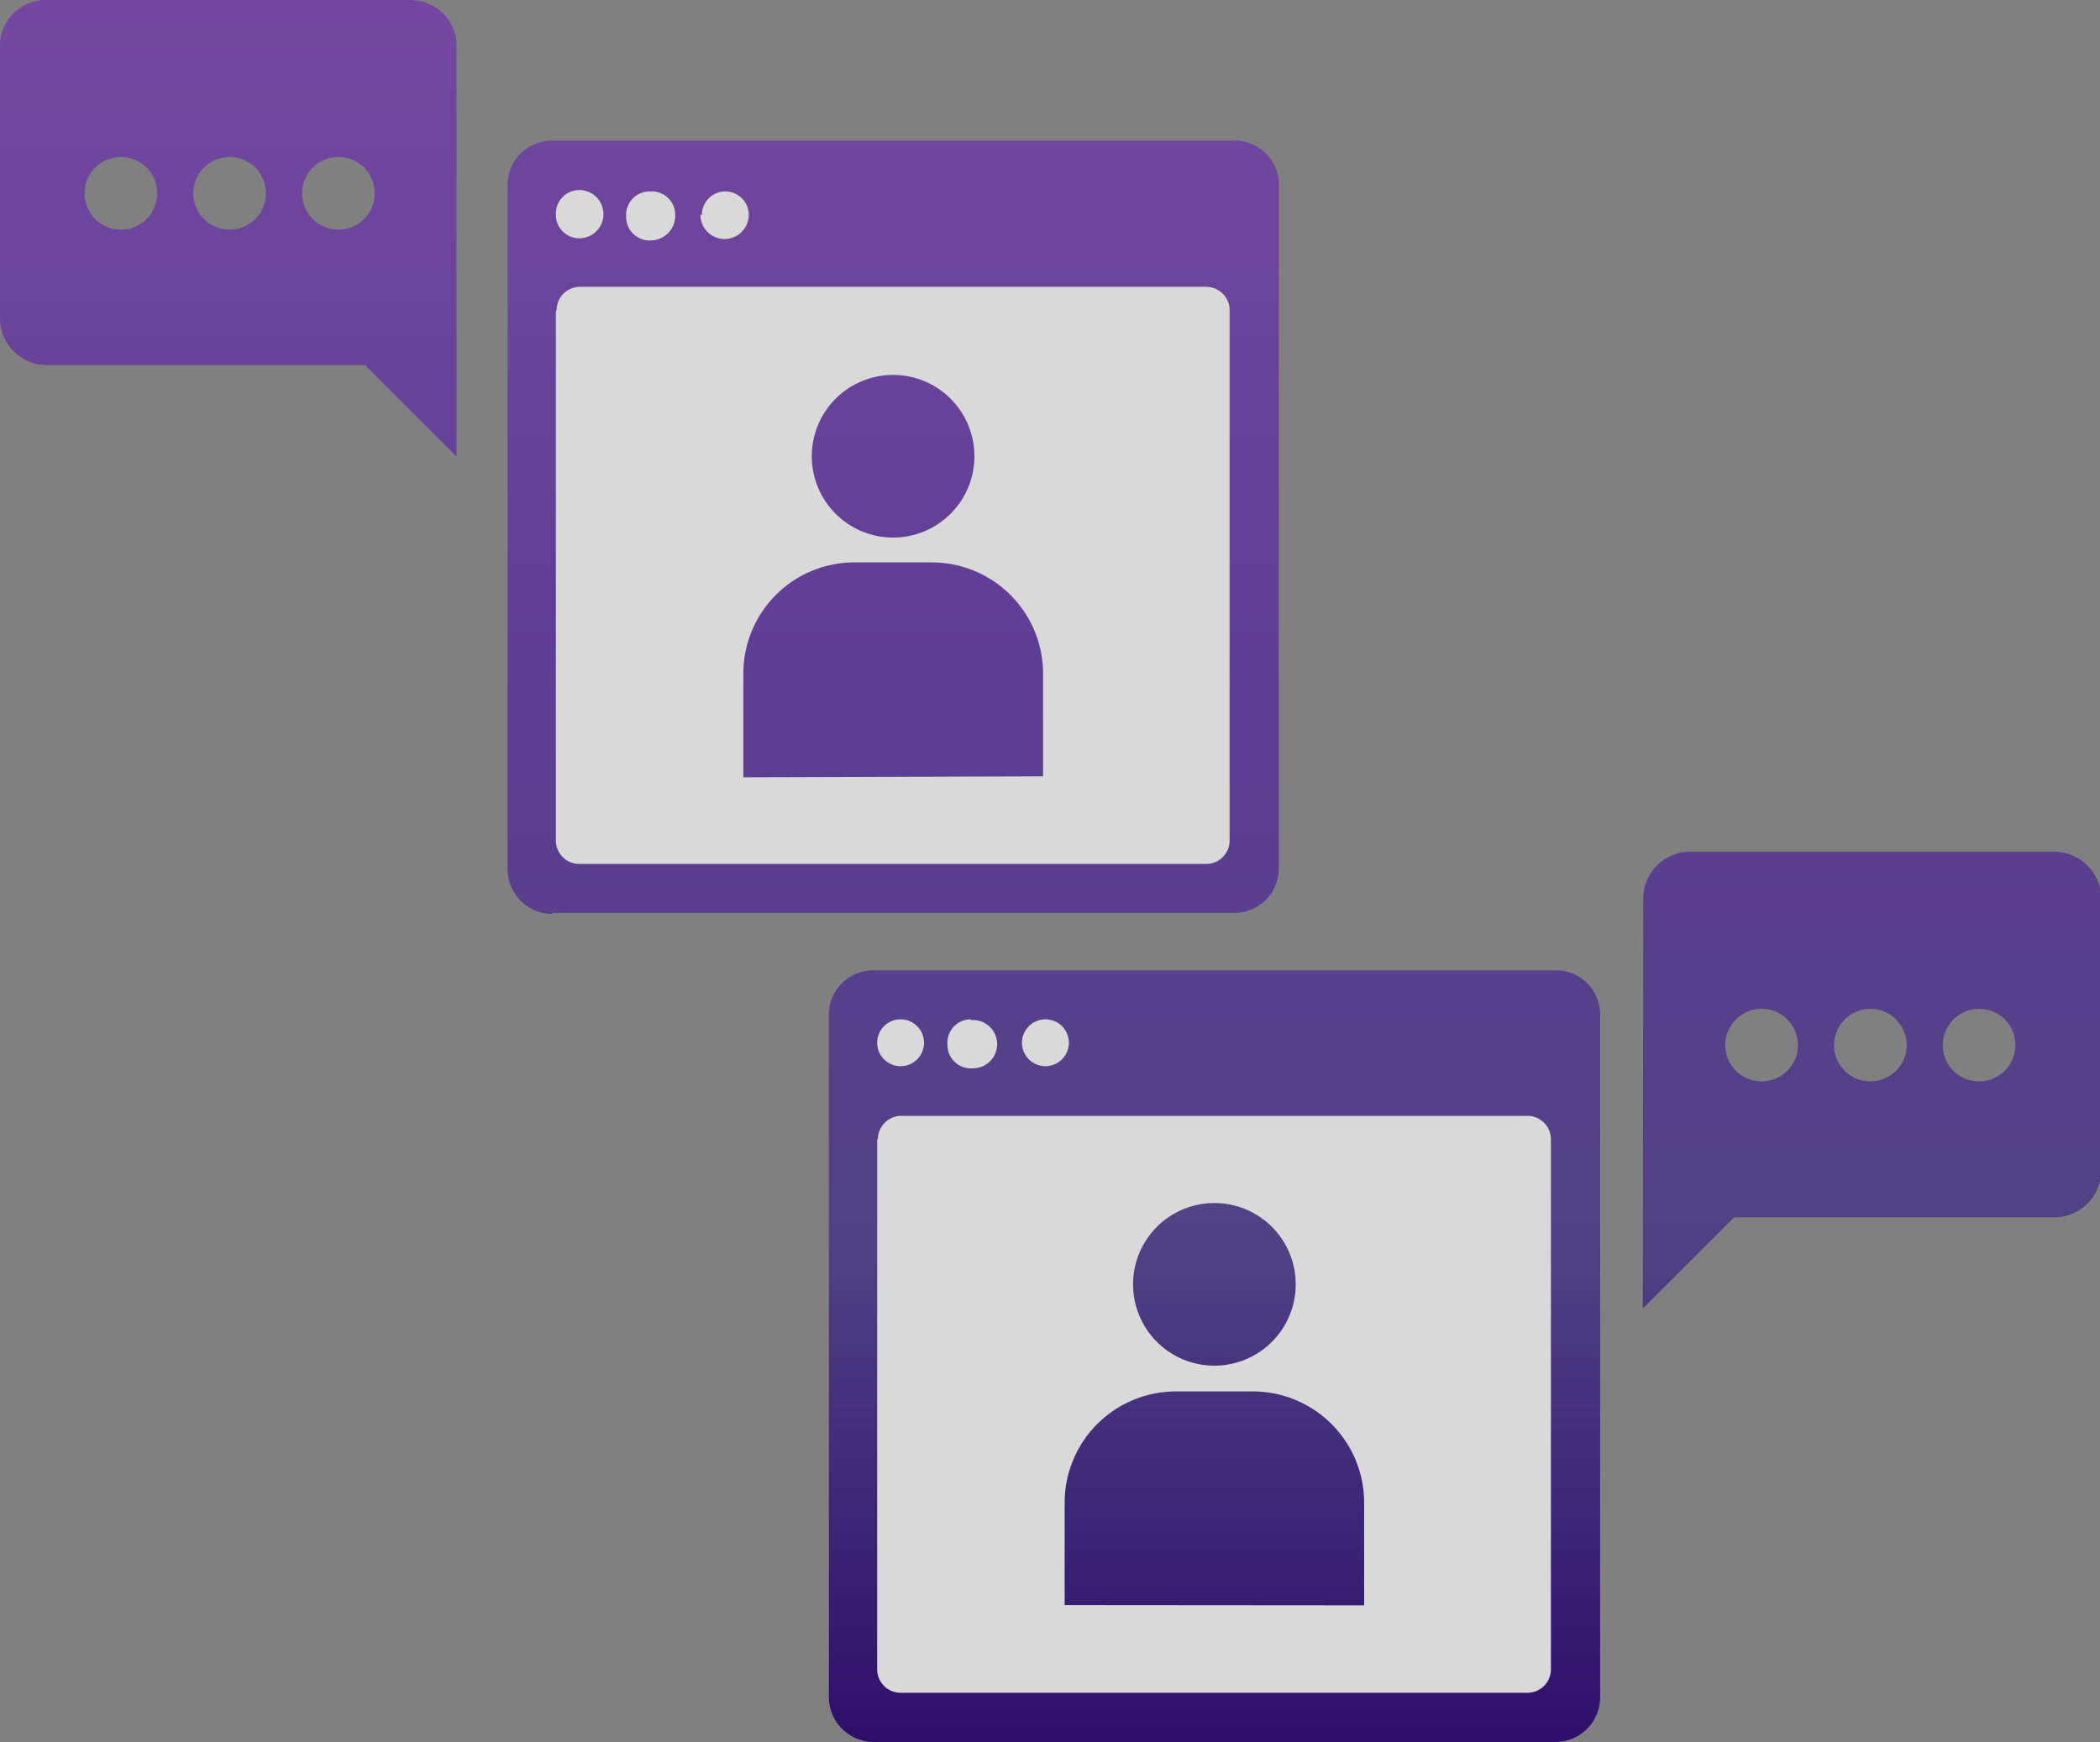
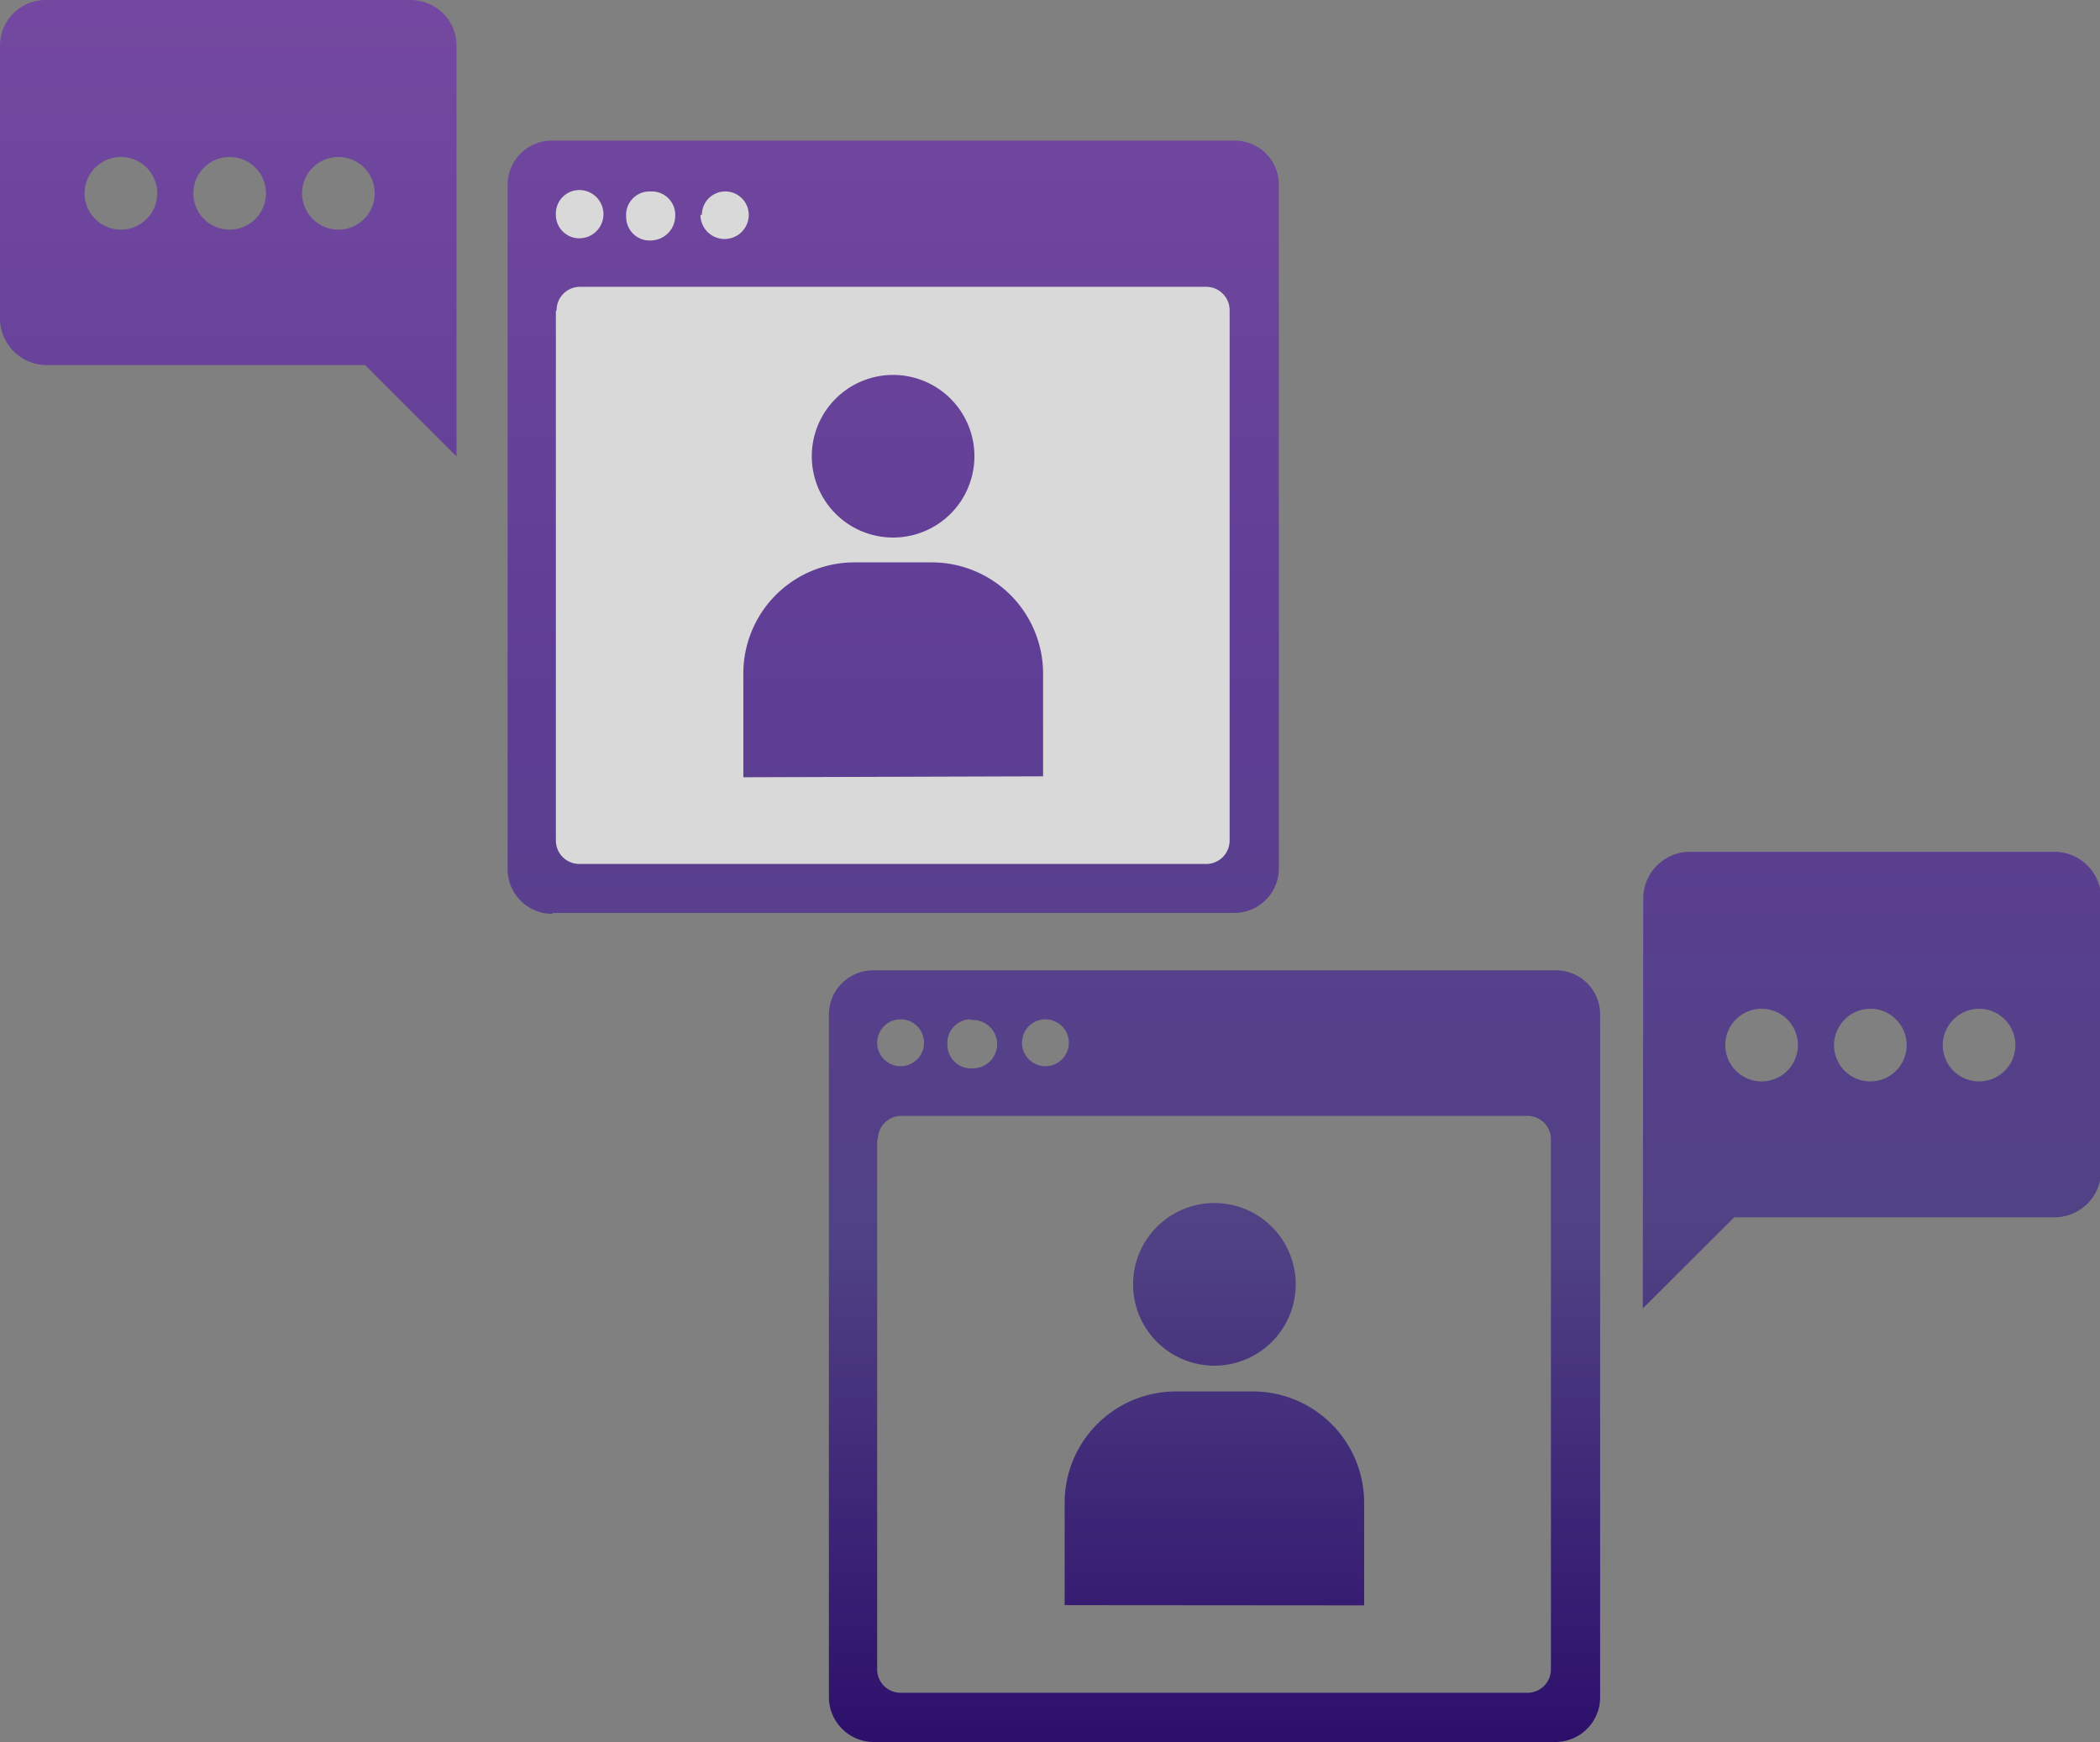
<svg xmlns="http://www.w3.org/2000/svg" viewBox="0 0 89.61 74.34">
  <rect x="0" y="0" width="89.61" height="74.34" fill="#808080" stroke="none" />
  <defs>
    <style>.cls-1{fill:#fff;opacity:0.7;isolation:isolate;}.cls-2{fill:url(#Degradado_sin_nombre_4);}</style>
    <linearGradient id="Degradado_sin_nombre_4" x1="-5427.46" y1="303.82" x2="-5427.46" y2="303.52" gradientTransform="matrix(347.57, 0, 0, -288.34, 1886461.41, 87596.7)" gradientUnits="userSpaceOnUse">
      <stop offset="0" stop-color="#7a4ba3" />
      <stop offset="0.41" stop-color="#5f3e95" />
      <stop offset="0.69" stop-color="#504184" />
      <stop offset="1" stop-color="#230164" />
    </linearGradient>
  </defs>
  <title>icon-connections</title>
  <g id="Capa_2" data-name="Capa 2">
    <g id="Capa_1-2" data-name="Capa 1">
      <g id="icon-1on1">
        <rect id="Rectángulo_28" data-name="Rectángulo 28" class="cls-1" x="22.17" y="6.96" width="31.19" height="30.16" />
-         <rect id="Rectángulo_37" data-name="Rectángulo 37" class="cls-1" x="36.09" y="43.31" width="31.19" height="30.16" />
        <path id="Unión_2" data-name="Unión 2" class="cls-2" d="M37.28,74.34a1.92,1.92,0,0,1-1.91-1.91h0V43.27a1.89,1.89,0,0,1,1.9-1.86H66.38a1.88,1.88,0,0,1,1.9,1.86V72.43a1.91,1.91,0,0,1-1.9,1.91H37.28Zm.15-25.72V71.24a1,1,0,0,0,1,1H65.18a1,1,0,0,0,1-1V48.62a1,1,0,0,0-1-1H38.46a1,1,0,0,0-1,1Zm0-4.12a1,1,0,0,0,1,1h0a1,1,0,0,0,1-1,1,1,0,0,0-1-1h0a1,1,0,0,0-1,1Zm6.18,0a1,1,0,1,0,1-1h0a1,1,0,0,0-1,1Zm-2.18-1a1,1,0,0,0-1,1.09h0a1,1,0,0,0,1.09,1h0a1,1,0,0,0,0-2.06h-.12Zm4,25V64.13a4.75,4.75,0,0,1,4.74-4.75h3.29a4.75,4.75,0,0,1,4.75,4.75v4.38Zm2.92-13.69a3.47,3.47,0,1,1,3.47,3.47h0a3.47,3.47,0,0,1-3.47-3.47ZM70.12,38.3a2,2,0,0,1,1.95-1.95H87.66a2,2,0,0,1,2,1.95V50a2,2,0,0,1-2,1.95H74l-3.9,3.89ZM82.9,44.6a1.55,1.55,0,1,0,1.55-1.55A1.56,1.56,0,0,0,82.9,44.6Zm-4.64,0a1.55,1.55,0,1,0,1.55-1.55A1.56,1.56,0,0,0,78.26,44.6Zm-4.64,0a1.55,1.55,0,1,0,1.55-1.55A1.55,1.55,0,0,0,73.62,44.6ZM23.57,39a1.91,1.91,0,0,1-1.91-1.9h0V7.89A1.89,1.89,0,0,1,23.56,6H52.67a1.88,1.88,0,0,1,1.9,1.86V37.06a1.9,1.9,0,0,1-1.9,1.9H23.57Zm.15-25.72V35.87a1,1,0,0,0,1,1H51.47a1,1,0,0,0,1-1V13.24a1,1,0,0,0-1-1H24.75a1,1,0,0,0-1,1Zm0-4.11a1,1,0,0,0,1,1h0a1,1,0,0,0,0-2.06h0a1,1,0,0,0-1,1Zm6.17,0a1,1,0,0,0,2.06,0h0a1,1,0,0,0-1-1h0a1,1,0,0,0-1,1Zm-2.17-1a1,1,0,0,0-1,1.09h0a1,1,0,0,0,1.09,1h0a1.05,1.05,0,0,0,1-1,1,1,0,0,0-1-1.09h-.12Zm4,25V28.75A4.74,4.74,0,0,1,36.47,24h3.29a4.75,4.75,0,0,1,4.75,4.74v4.39Zm2.92-13.7a3.47,3.47,0,1,1,3.47,3.47h0a3.47,3.47,0,0,1-3.47-3.47Zm-15.17,0-3.89-3.89H2A2,2,0,0,1,0,13.64V2A1.95,1.95,0,0,1,2,0H17.53a2,2,0,0,1,1.38.57A1.94,1.94,0,0,1,19.48,2V19.48ZM12.89,8.25A1.55,1.55,0,1,0,14.44,6.7,1.55,1.55,0,0,0,12.89,8.25Zm-4.64,0A1.55,1.55,0,1,0,9.8,6.7,1.55,1.55,0,0,0,8.25,8.25Zm-4.64,0A1.55,1.55,0,1,0,5.16,6.7,1.55,1.55,0,0,0,3.61,8.25Z" />
      </g>
    </g>
  </g>
</svg>